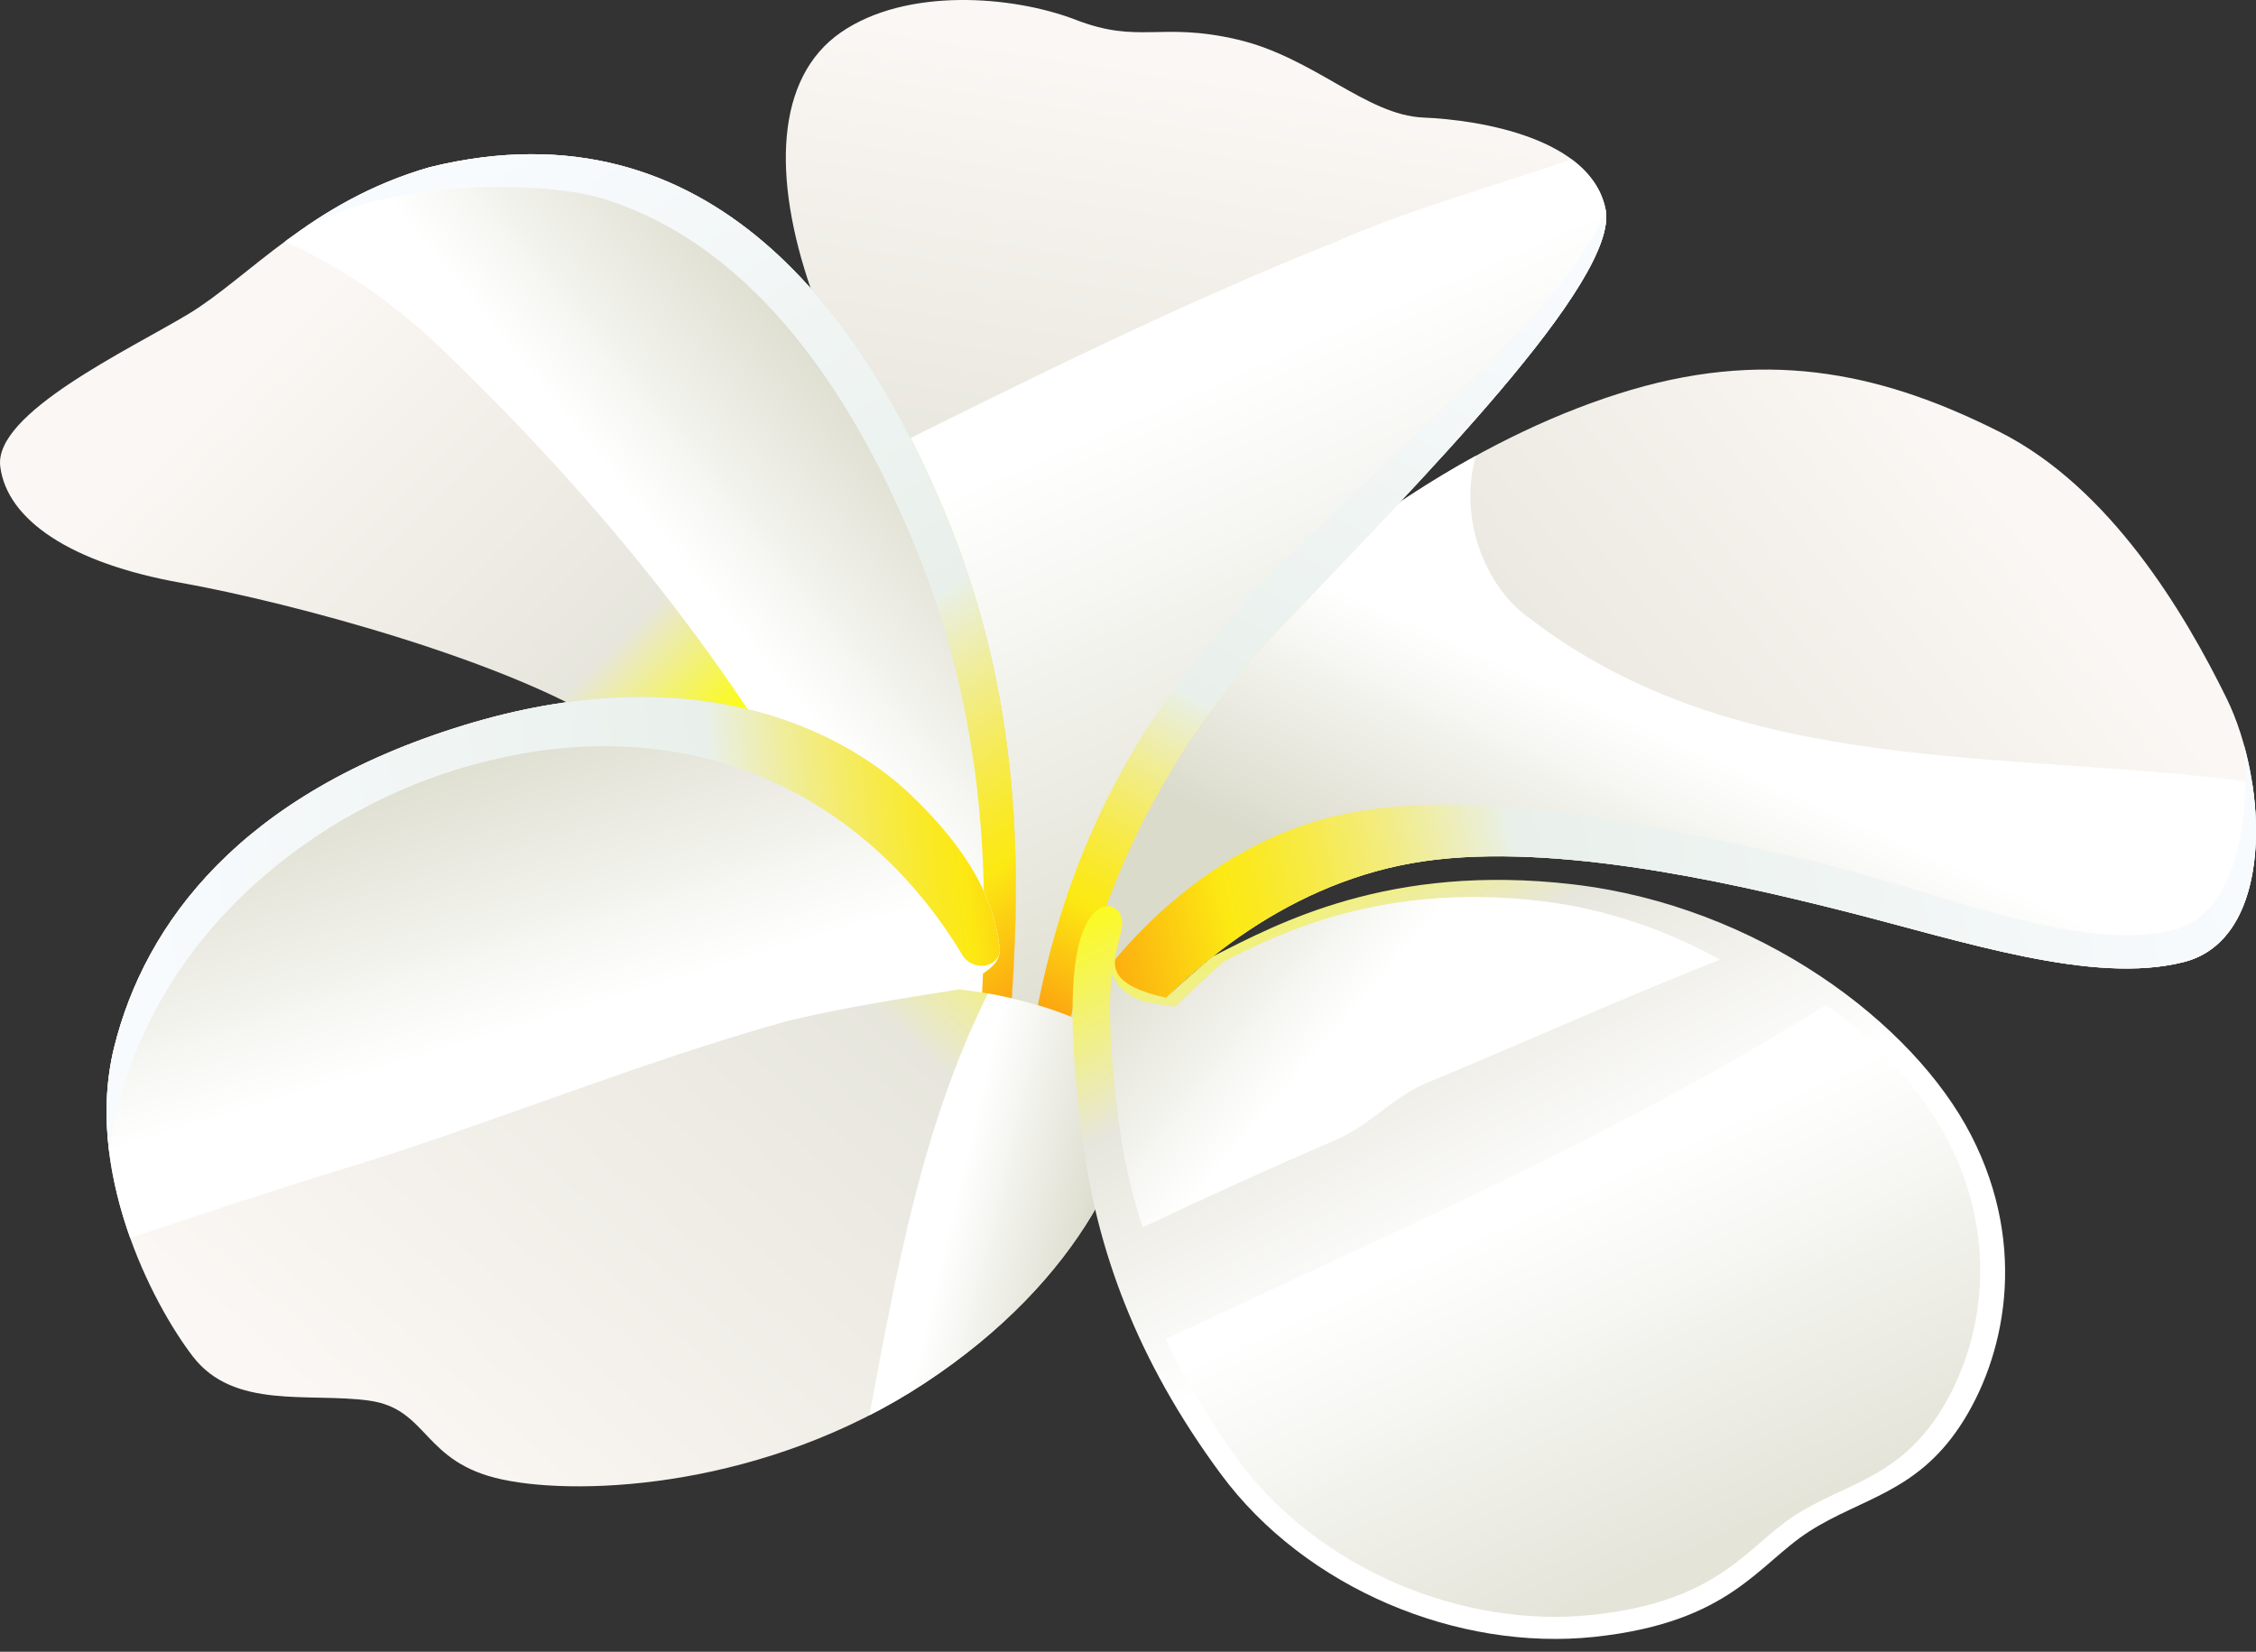
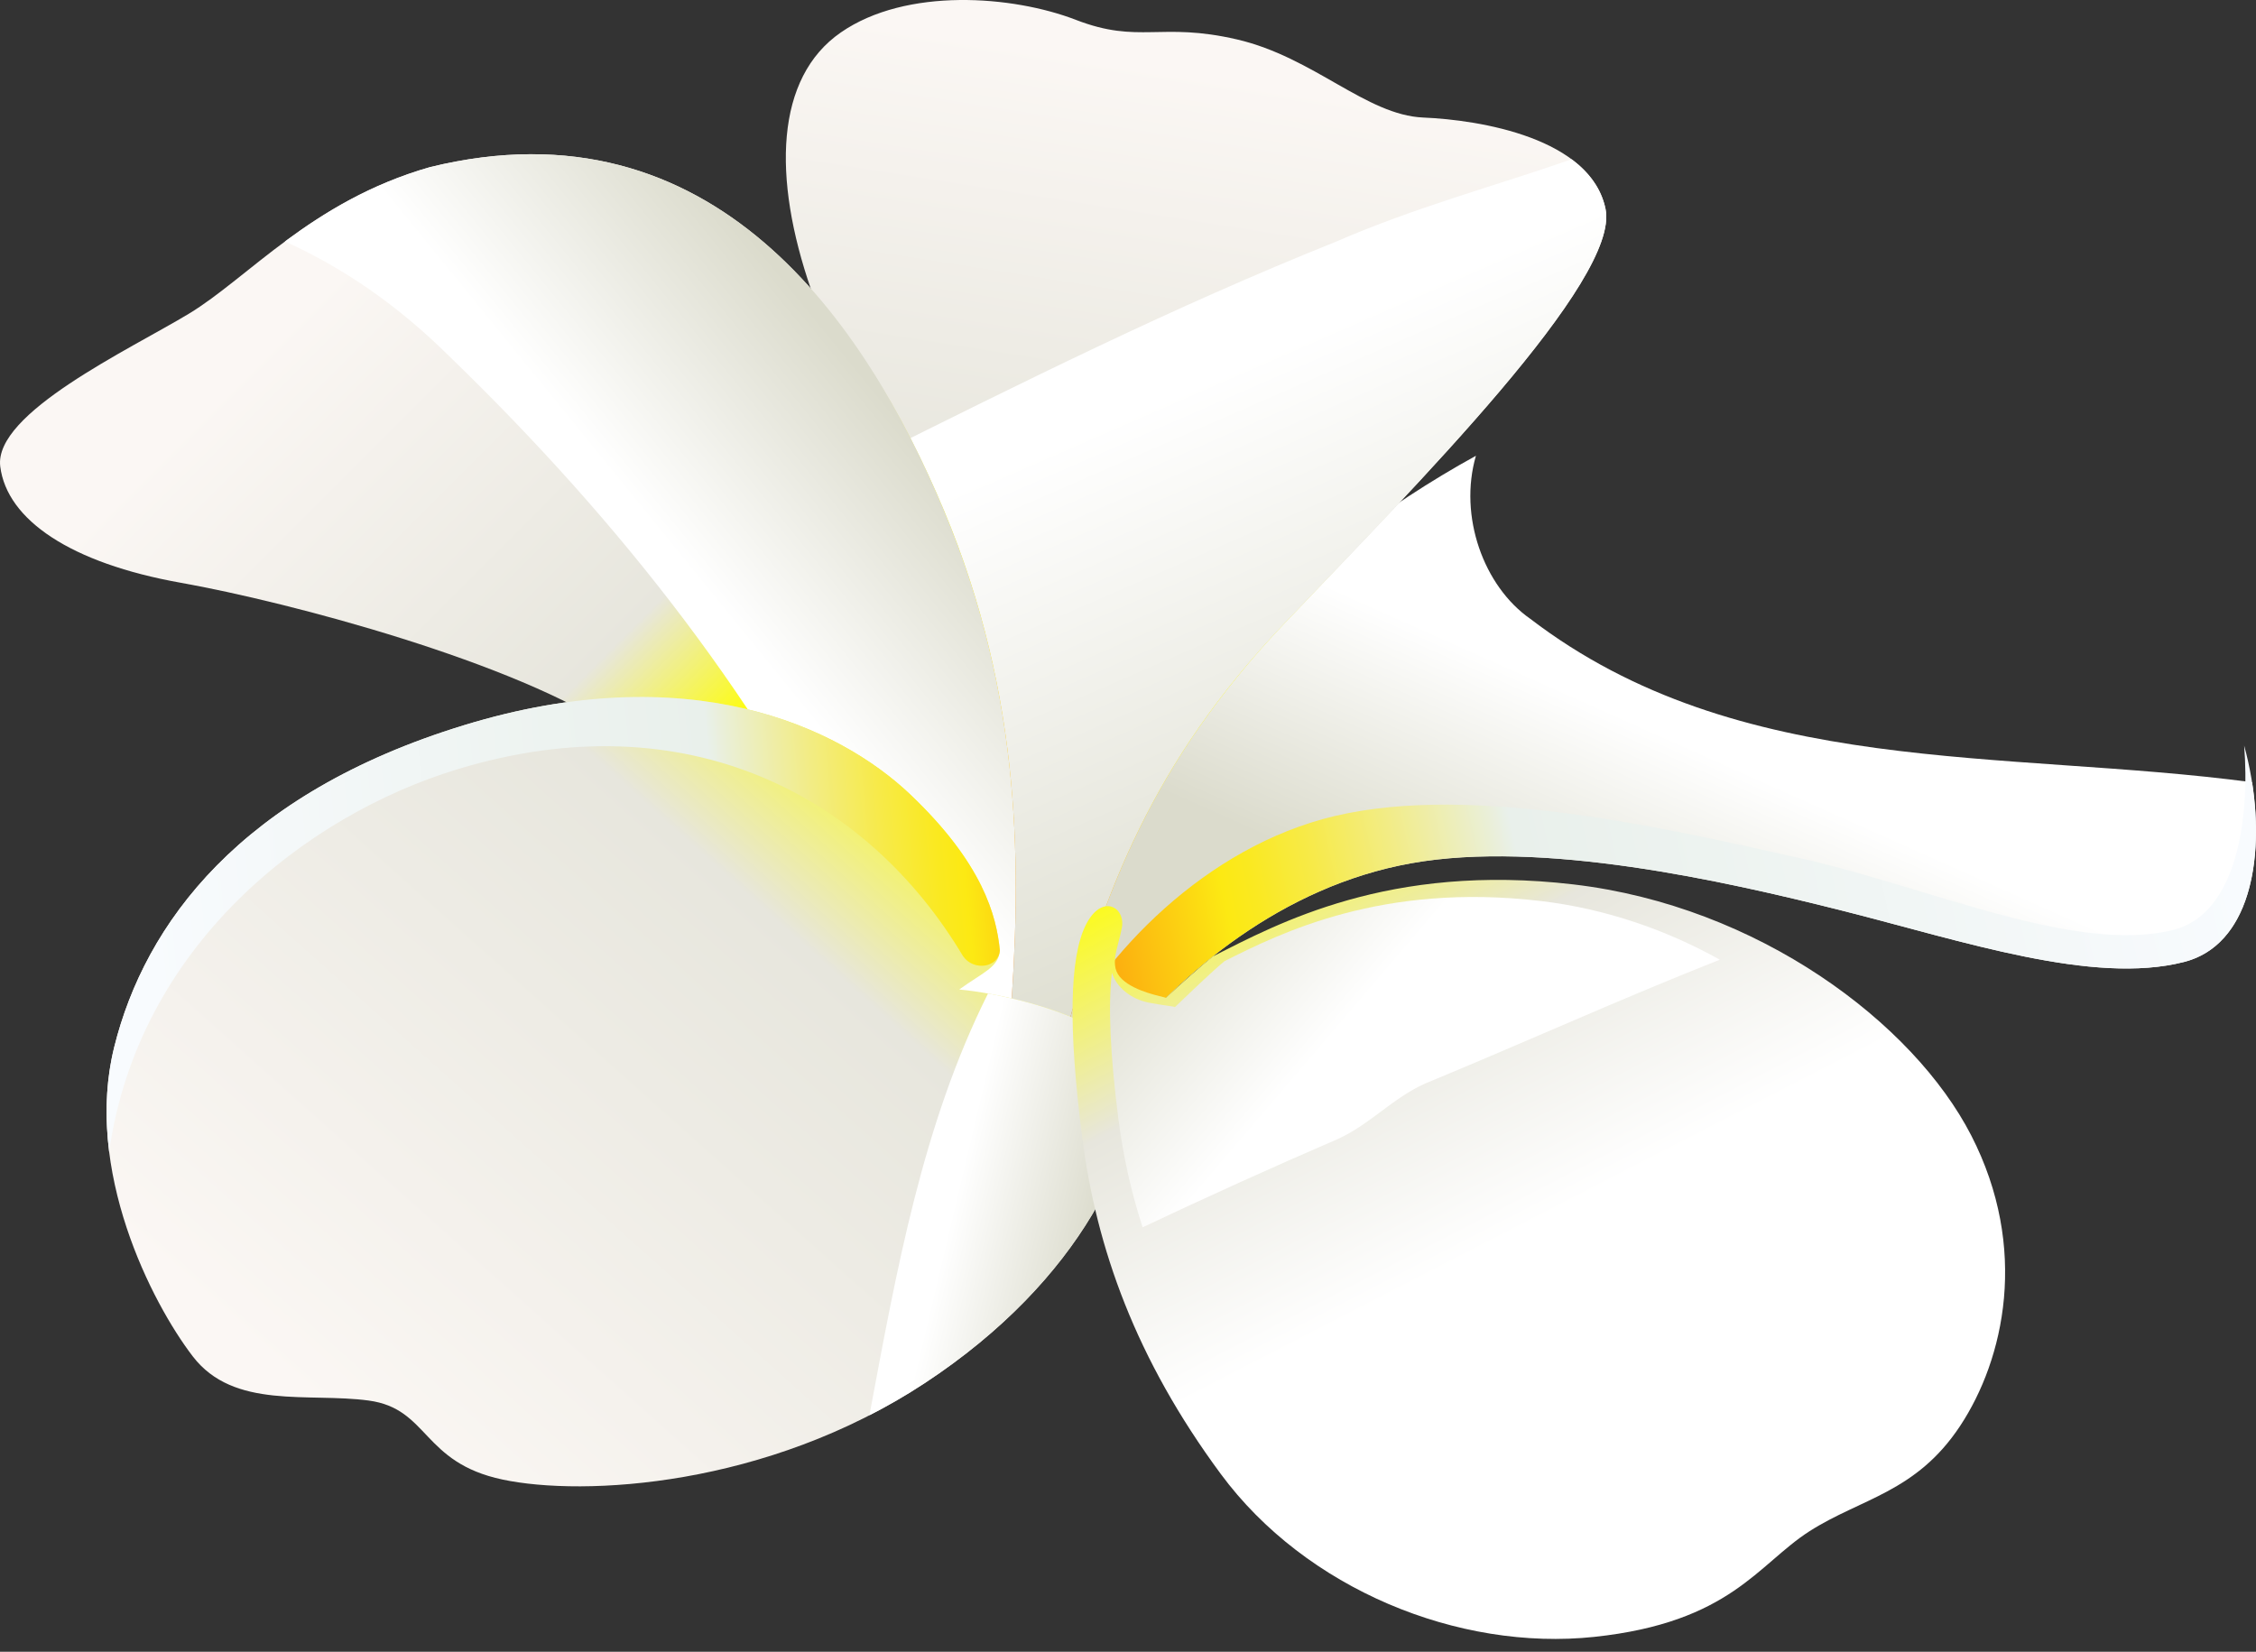
<svg xmlns="http://www.w3.org/2000/svg" width="127" height="93" viewBox="0 0 127 93" fill="none">
  <rect x="0" y="0" width="127" height="93" fill="#333333" stroke="none" />
-   <path d="M63.093 58.969C66.492 54.821 72.12 49.913 79.456 48.604C86.791 47.294 96.976 49.576 103.746 51.285C110.516 52.994 117.819 55.475 122.946 54.166C128.074 52.856 127.692 44.094 125.34 39.309C122.988 34.525 118.81 27.465 112.573 24.321C106.335 21.177 99.897 19.566 91.808 21.956C83.719 24.346 75.476 29.839 68.434 36.773C61.394 43.707 60.109 54.858 59.554 58.918C60.126 60.018 60.997 60.48 63.093 58.969Z" fill="url(#paint0_linear_1116_5640)" />
  <path style="mix-blend-mode:multiply" d="M68.435 36.773C72.944 32.333 77.947 28.485 83.086 25.662C82.101 29.06 83.519 33.011 86.147 34.843C97.892 43.83 112.775 42.181 126.78 44.044C127.47 48.439 126.629 53.224 122.947 54.164C117.819 55.474 110.517 52.993 103.747 51.284C96.976 49.575 86.792 47.293 79.457 48.603C72.121 49.911 66.493 54.82 63.093 58.968C60.998 60.479 60.127 60.016 59.554 58.917C60.109 54.856 61.394 43.706 68.435 36.773Z" fill="url(#paint1_linear_1116_5640)" />
  <path d="M101.265 48.302C108.537 49.921 116.804 53.742 122.347 52.358C125.952 51.458 126.656 45.995 126.333 41.978C127.664 46.806 127.219 53.072 122.946 54.163C117.818 55.473 110.516 52.992 103.746 51.283C96.975 49.574 86.791 47.292 79.456 48.602C72.12 49.911 66.492 54.819 63.093 58.967C60.997 60.478 60.126 60.015 59.554 58.916C62.083 53.753 67.857 47.676 75.127 45.949C82.958 44.09 93.993 46.682 101.265 48.302Z" fill="url(#paint2_linear_1116_5640)" />
  <path d="M59.93 58.476C62.132 50.277 64.843 42.934 72.314 35.095C79.784 27.257 91.214 15.755 90.383 11.764C89.552 7.773 83.339 6.753 80.122 6.618C76.905 6.482 73.957 3.224 69.639 2.221C65.321 1.218 64.129 2.495 60.572 1.12C57.015 -0.256 51.019 -0.723 47.334 1.827C43.65 4.377 43.465 9.969 45.664 16.318C47.861 22.668 51.713 32.979 52.818 39.168C53.923 45.358 54.753 55.972 54.63 58.596C55.49 60.098 58.216 60.794 59.931 58.477L59.93 58.476Z" fill="url(#paint3_linear_1116_5640)" />
  <path style="mix-blend-mode:multiply" d="M48.976 25.803C57.469 21.569 66.037 17.283 75.182 13.619C79.679 11.662 84.122 10.485 88.473 8.969C89.43 9.68 90.138 10.593 90.381 11.762C91.212 15.754 79.782 27.256 72.312 35.093C64.841 42.932 62.131 50.275 59.928 58.474C58.212 60.791 55.487 60.095 54.627 58.593C54.75 55.969 53.92 45.355 52.815 39.165C52.174 35.572 50.607 30.592 48.975 25.802L48.976 25.803Z" fill="url(#paint4_linear_1116_5640)" />
-   <path d="M70.716 33.21C77.758 25.821 88.493 17.196 90.39 11.81C91.122 15.845 79.755 27.286 72.313 35.093C64.843 42.932 62.133 50.275 59.929 58.474C59.327 59.288 58.599 59.729 57.872 59.895C59.234 50.161 62.754 41.565 70.716 33.21Z" fill="url(#paint5_linear_1116_5640)" />
  <path d="M56.843 57.751C57.527 48.996 57.562 39.308 53.14 28.744C48.717 18.18 40.183 5.494 24.206 9.411C17.567 11.306 13.967 15.654 10.621 17.671C7.275 19.688 -0.365 23.259 0.014 26.267C0.393 29.274 3.981 31.708 10.17 32.811C16.359 33.914 29.108 37.315 34.768 41.193C40.427 45.071 49.906 49.766 52.694 57.784C53.63 58.957 56.085 59.465 56.843 57.753V57.751Z" fill="url(#paint6_linear_1116_5640)" />
  <path style="mix-blend-mode:multiply" d="M16.042 13.594C18.218 11.984 20.815 10.376 24.206 9.409C40.182 5.493 48.717 18.178 53.139 28.742C57.562 39.306 57.528 48.993 56.843 57.749C56.084 59.461 53.628 58.954 52.693 57.779C51.856 55.372 50.413 53.266 48.654 51.39C43.045 39.779 35.005 29.452 25.276 20.042C22.423 17.223 19.418 15.127 16.041 13.593L16.042 13.594Z" fill="url(#paint7_linear_1116_5640)" />
-   <path d="M51.358 30.385C48.164 22.754 42.823 14.015 34.081 11.228C30.722 10.157 22.3 10.048 17.178 12.784C19.115 11.461 21.387 10.214 24.208 9.409C40.184 5.493 48.718 18.178 53.141 28.742C57.564 39.306 57.53 48.993 56.845 57.749C56.506 58.512 55.83 58.833 55.103 58.851C55.746 50.238 55.69 40.732 51.358 30.385Z" fill="url(#paint8_linear_1116_5640)" />
  <path d="M53.999 55.714C55.982 55.892 61.727 56.937 64.066 59.772C64.264 64.526 60.934 72.039 52.043 77.884C43.152 83.73 32.841 84.269 28.293 83.306C23.745 82.345 24.151 79.316 20.757 78.857C17.364 78.398 13.163 79.385 10.851 76.368C8.538 73.351 4.709 65.874 6.434 58.943C8.159 52.012 13.53 44.689 26.119 40.834C38.709 36.978 47.181 40.866 51.259 44.749C55.337 48.632 56.098 51.575 56.287 53.513C56.221 54.471 55.325 54.748 53.999 55.714Z" fill="url(#paint9_linear_1116_5640)" />
  <path style="mix-blend-mode:multiply" d="M64.066 59.774C64.264 64.528 60.934 72.041 52.043 77.886C51.026 78.556 49.988 79.152 48.943 79.688C50.47 71.539 51.923 63.329 55.618 55.941C58.181 56.394 62.203 57.516 64.066 59.774Z" fill="url(#paint10_linear_1116_5640)" />
-   <path style="mix-blend-mode:multiply" d="M6.433 58.941C8.158 52.01 13.528 44.687 26.118 40.832C38.707 36.977 47.18 40.864 51.258 44.747C55.335 48.63 56.097 51.573 56.285 53.511C56.22 54.466 55.328 54.746 54.011 55.704C50.786 56.215 47.558 56.711 44.377 57.474C35.963 59.804 28.006 63.156 19.372 65.802C15.309 67.046 11.306 68.372 7.331 69.709C6.17 66.467 5.515 62.627 6.433 58.941Z" fill="url(#paint11_linear_1116_5640)" />
  <path d="M6.433 58.941C8.158 52.01 13.528 44.687 26.118 40.832C38.707 36.977 47.18 40.864 51.258 44.747C55.335 48.63 56.097 51.573 56.285 53.511C56.22 54.469 54.838 54.713 54.216 53.841C48.868 44.861 38.715 39.371 25.765 43.308C17.219 45.906 7.791 53.258 6.144 64.848C5.902 62.911 5.944 60.904 6.433 58.941Z" fill="url(#paint12_linear_1116_5640)" />
  <path d="M68.278 53.848C71.913 52.016 78.189 48.577 88.579 49.797C98.968 51.017 107.708 57.578 110.971 63.934C114.234 70.29 112.826 76.534 110.342 80.289C107.859 84.043 104.761 84.36 101.86 86.218C98.959 88.076 97.414 91.347 89.754 92.163C82.094 92.978 73.503 89.465 68.72 82.987C63.936 76.508 61.72 70.281 60.922 64.037C60.123 57.794 60.218 53.913 61.116 52.096C62.015 50.281 63.376 51.063 63.153 52.246C62.931 53.428 62.394 54.392 63.154 55.123C63.916 55.855 65.424 56.1 65.635 56.181C66.435 55.421 67.482 54.497 68.276 53.847L68.278 53.848Z" fill="url(#paint13_linear_1116_5640)" />
  <path style="mix-blend-mode:multiply" d="M75.27 64.15C71.531 65.761 67.895 67.417 64.323 69.101C63.655 67.051 63.216 65.011 62.955 62.968C62.49 59.328 62.377 56.623 62.594 54.772C62.845 55.578 63.656 56.254 64.677 56.454C65.568 56.628 65.959 56.635 66.141 56.705C66.828 56.052 68.248 54.676 68.932 54.118C72.056 52.543 77.795 49.68 86.724 50.73C90.405 51.162 93.845 52.376 96.815 54.036C91.327 56.202 85.932 58.649 80.23 61.006C78.371 61.84 77.129 63.316 75.27 64.15Z" fill="url(#paint14_linear_1116_5640)" />
-   <path style="mix-blend-mode:multiply" d="M102.809 56.583C105.908 58.869 108.304 61.576 109.675 64.247C112.759 70.254 111.428 76.155 109.081 79.703C106.733 83.252 103.806 83.551 101.065 85.307C98.323 87.063 96.863 90.156 89.624 90.926C82.384 91.697 74.265 88.377 69.744 82.254C68.037 79.942 66.679 77.665 65.606 75.406C78.204 69.459 90.963 63.969 102.81 56.582L102.809 56.583Z" fill="url(#paint15_linear_1116_5640)" />
  <defs>
    <linearGradient id="paint0_linear_1116_5640" x1="61.221" y1="73.48" x2="114.535" y2="30.256" gradientUnits="userSpaceOnUse">
      <stop stop-color="#CC6602" />
      <stop offset="0.168" stop-color="#FDBB01" />
      <stop offset="0.188" stop-color="#FDC300" />
      <stop offset="0.273" stop-color="#FEE300" />
      <stop offset="0.344" stop-color="#FEF600" />
      <stop offset="0.393" stop-color="#FFFE00" />
      <stop offset="0.543" stop-color="#E7E6DD" />
      <stop offset="1" stop-color="#FBF7F4" />
    </linearGradient>
    <linearGradient id="paint1_linear_1116_5640" x1="90.979" y1="56.187" x2="96.951" y2="42.821" gradientUnits="userSpaceOnUse">
      <stop offset="0.011" stop-color="#DBDBCC" />
      <stop offset="1" stop-color="white" />
    </linearGradient>
    <linearGradient id="paint2_linear_1116_5640" x1="61.626" y1="58.362" x2="124.892" y2="44.389" gradientUnits="userSpaceOnUse">
      <stop stop-color="#FC9E0F" />
      <stop offset="0.136" stop-color="#FCE913" />
      <stop offset="0.164" stop-color="#FAE921" />
      <stop offset="0.216" stop-color="#F7EA47" />
      <stop offset="0.287" stop-color="#F2EC84" />
      <stop offset="0.374" stop-color="#EAEFD7" />
      <stop offset="0.393" stop-color="#E9F0EB" />
      <stop offset="1" stop-color="#F8FBFE" />
    </linearGradient>
    <linearGradient id="paint3_linear_1116_5640" x1="59.474" y1="59.664" x2="68.256" y2="4.165" gradientUnits="userSpaceOnUse">
      <stop stop-color="#CC6602" />
      <stop offset="0.168" stop-color="#FDBB01" />
      <stop offset="0.188" stop-color="#FDC300" />
      <stop offset="0.273" stop-color="#FEE300" />
      <stop offset="0.344" stop-color="#FEF600" />
      <stop offset="0.393" stop-color="#FFFE00" />
      <stop offset="0.543" stop-color="#E7E6DD" />
      <stop offset="1" stop-color="#FBF7F4" />
    </linearGradient>
    <linearGradient id="paint4_linear_1116_5640" x1="80.325" y1="53.09" x2="66.721" y2="21.929" gradientUnits="userSpaceOnUse">
      <stop offset="0.011" stop-color="#DBDBCC" />
      <stop offset="1" stop-color="white" />
    </linearGradient>
    <linearGradient id="paint5_linear_1116_5640" x1="60.457" y1="58.464" x2="84.902" y2="13.415" gradientUnits="userSpaceOnUse">
      <stop stop-color="#FC9E0F" />
      <stop offset="0.136" stop-color="#FCE913" />
      <stop offset="0.164" stop-color="#FAE921" />
      <stop offset="0.216" stop-color="#F7EA47" />
      <stop offset="0.287" stop-color="#F2EC84" />
      <stop offset="0.374" stop-color="#EAEFD7" />
      <stop offset="0.393" stop-color="#E9F0EB" />
      <stop offset="1" stop-color="#F8FBFE" />
    </linearGradient>
    <linearGradient id="paint6_linear_1116_5640" x1="57.614" y1="56.697" x2="17.607" y2="16.765" gradientUnits="userSpaceOnUse">
      <stop stop-color="#CC6602" />
      <stop offset="0.168" stop-color="#FDBB01" />
      <stop offset="0.188" stop-color="#FDC300" />
      <stop offset="0.273" stop-color="#FEE300" />
      <stop offset="0.344" stop-color="#FEF600" />
      <stop offset="0.393" stop-color="#FFFE00" />
      <stop offset="0.543" stop-color="#E7E6DD" />
      <stop offset="1" stop-color="#FBF7F4" />
    </linearGradient>
    <linearGradient id="paint7_linear_1116_5640" x1="51.113" y1="23.899" x2="39.682" y2="33.194" gradientUnits="userSpaceOnUse">
      <stop offset="0.011" stop-color="#DBDBCC" />
      <stop offset="1" stop-color="white" />
    </linearGradient>
    <linearGradient id="paint8_linear_1116_5640" x1="59.235" y1="56.146" x2="27.549" y2="8.5" gradientUnits="userSpaceOnUse">
      <stop stop-color="#FC9E0F" />
      <stop offset="0.136" stop-color="#FCE913" />
      <stop offset="0.164" stop-color="#FAE921" />
      <stop offset="0.216" stop-color="#F7EA47" />
      <stop offset="0.287" stop-color="#F2EC84" />
      <stop offset="0.374" stop-color="#EAEFD7" />
      <stop offset="0.393" stop-color="#E9F0EB" />
      <stop offset="1" stop-color="#F8FBFE" />
    </linearGradient>
    <linearGradient id="paint9_linear_1116_5640" x1="52.936" y1="40.883" x2="18.235" y2="79.72" gradientUnits="userSpaceOnUse">
      <stop offset="0.003" stop-color="#FFFE00" />
      <stop offset="0.275" stop-color="#E7E6DD" />
      <stop offset="1" stop-color="#FBF7F4" />
    </linearGradient>
    <linearGradient id="paint10_linear_1116_5640" x1="61.606" y1="70.05" x2="53.621" y2="68.163" gradientUnits="userSpaceOnUse">
      <stop offset="0.011" stop-color="#DBDBCC" />
      <stop offset="1" stop-color="white" />
    </linearGradient>
    <linearGradient id="paint11_linear_1116_5640" x1="25.603" y1="40.914" x2="30.618" y2="57.523" gradientUnits="userSpaceOnUse">
      <stop offset="0.011" stop-color="#DBDBCC" />
      <stop offset="1" stop-color="white" />
    </linearGradient>
    <linearGradient id="paint12_linear_1116_5640" x1="61.509" y1="48.166" x2="8.326" y2="53.243" gradientUnits="userSpaceOnUse">
      <stop stop-color="#FC9E0F" />
      <stop offset="0.136" stop-color="#FCE913" />
      <stop offset="0.164" stop-color="#FAE921" />
      <stop offset="0.216" stop-color="#F7EA47" />
      <stop offset="0.287" stop-color="#F2EC84" />
      <stop offset="0.374" stop-color="#EAEFD7" />
      <stop offset="0.393" stop-color="#E9F0EB" />
      <stop offset="1" stop-color="#F8FBFE" />
    </linearGradient>
    <linearGradient id="paint13_linear_1116_5640" x1="73.59" y1="42.688" x2="96.379" y2="86.875" gradientUnits="userSpaceOnUse">
      <stop offset="0.003" stop-color="#FFFE00" />
      <stop offset="0.275" stop-color="#E7E6DD" />
      <stop offset="0.586" stop-color="white" />
      <stop offset="1" stop-color="white" />
    </linearGradient>
    <linearGradient id="paint14_linear_1116_5640" x1="65.498" y1="48.767" x2="75.731" y2="57.507" gradientUnits="userSpaceOnUse">
      <stop offset="0.011" stop-color="#DBDBCC" />
      <stop offset="1" stop-color="white" />
    </linearGradient>
    <linearGradient id="paint15_linear_1116_5640" x1="95.667" y1="87.621" x2="86.692" y2="67.815" gradientUnits="userSpaceOnUse">
      <stop offset="0.011" stop-color="#E4E4D9" />
      <stop offset="1" stop-color="white" />
    </linearGradient>
  </defs>
</svg>